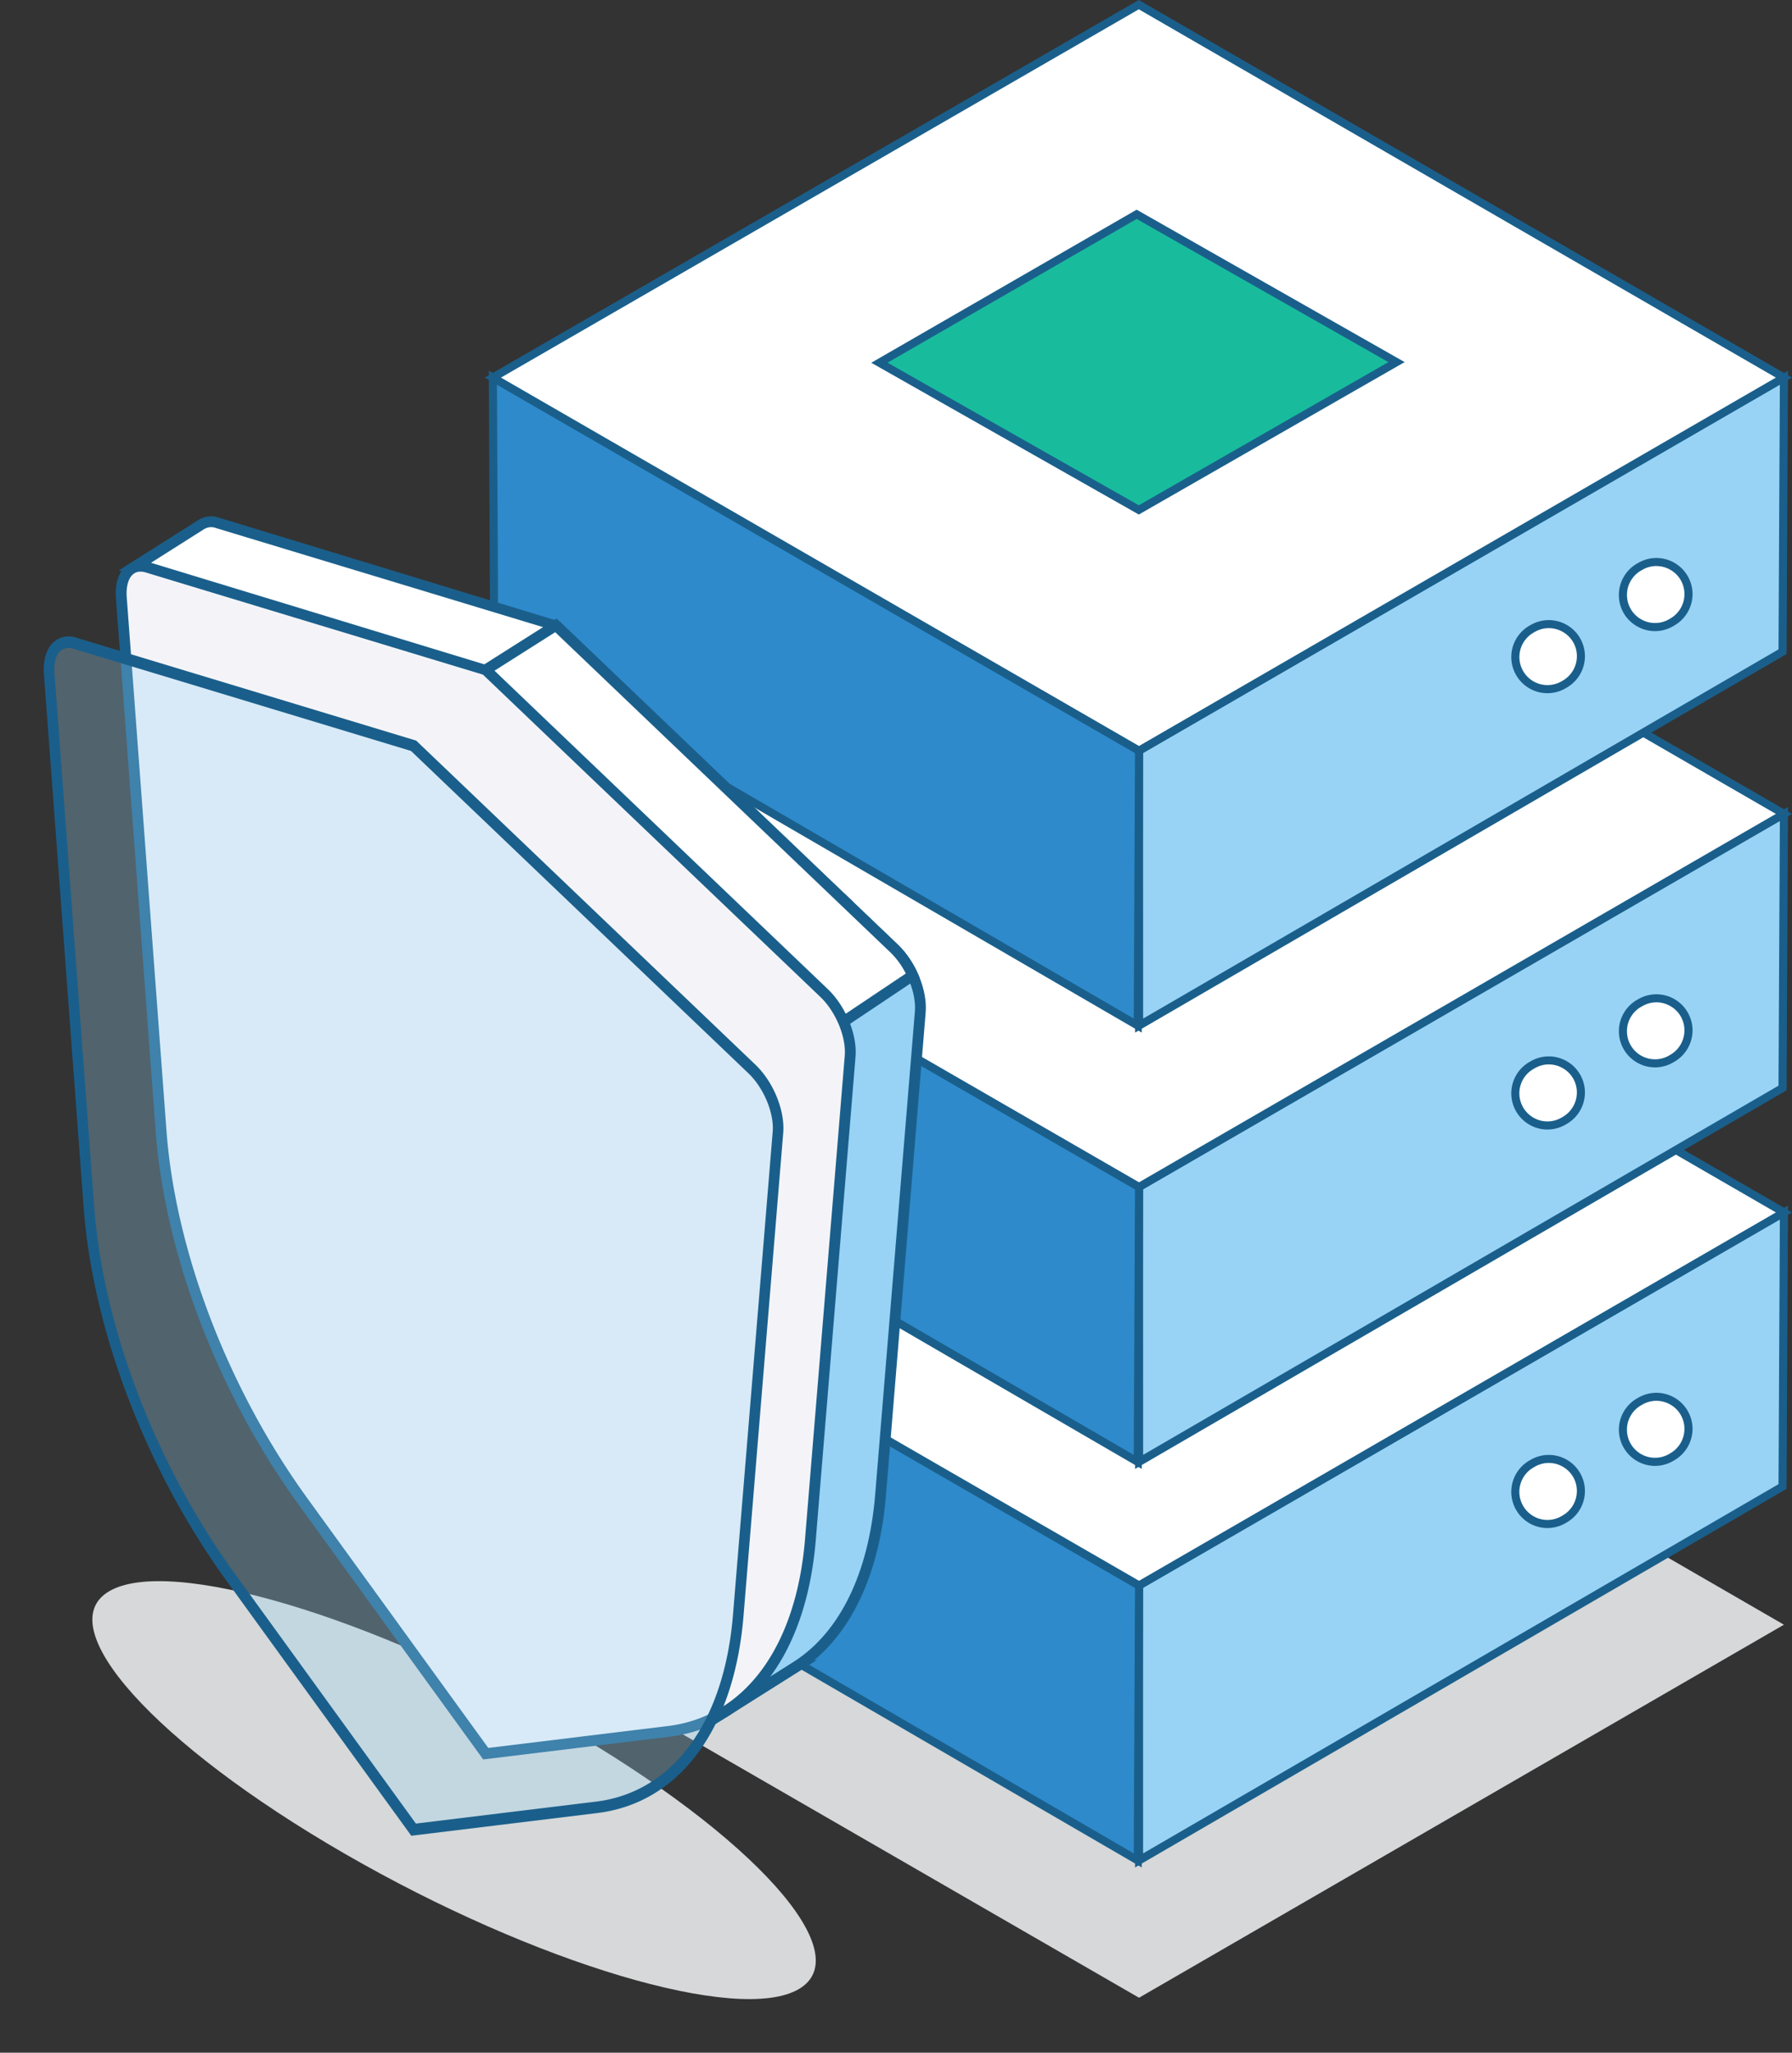
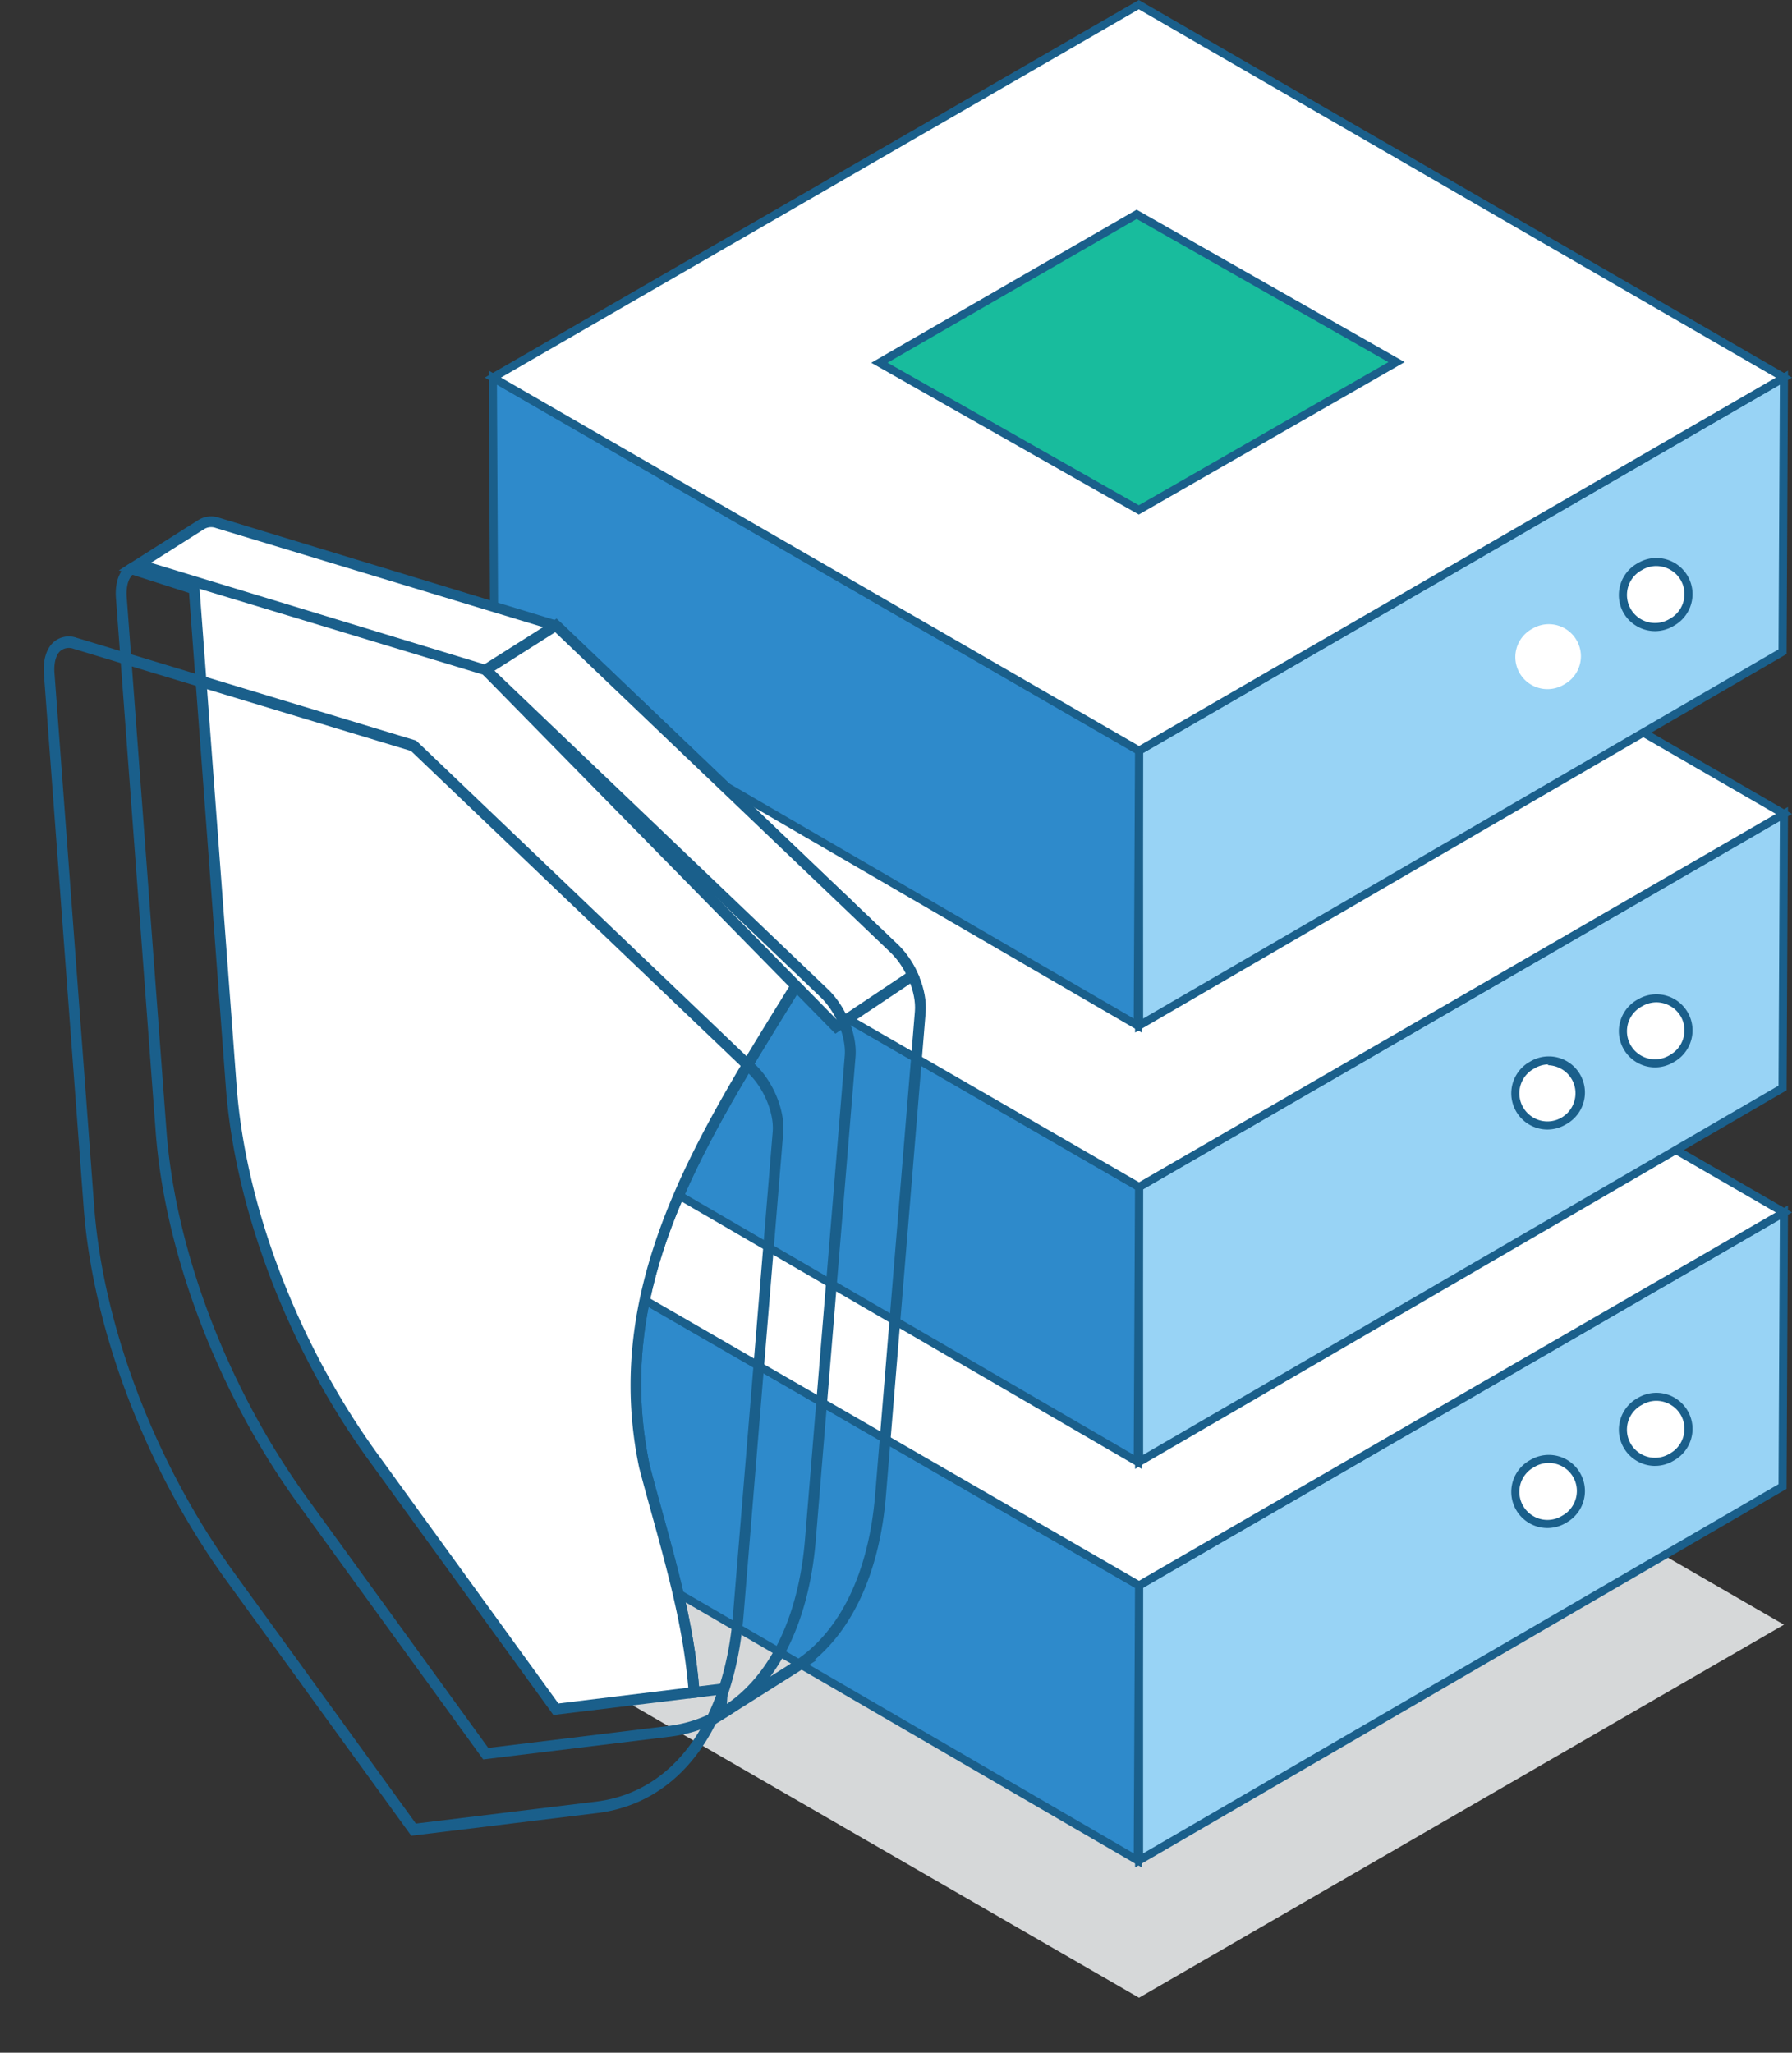
<svg xmlns="http://www.w3.org/2000/svg" width="304.61" height="348.914" viewBox="0 0 304.61 348.914">
  <rect x="0" y="0" width="304.61" height="348.914" fill="#333333" stroke="none" />
  <defs>
    <clipPath id="clip-path">
      <rect id="Rectangle_25" data-name="Rectangle 25" width="304.61" height="348.914" fill="none" />
    </clipPath>
    <clipPath id="clip-path-2">
      <rect id="Rectangle_22" data-name="Rectangle 22" width="304.611" height="348.915" fill="none" />
    </clipPath>
    <clipPath id="clip-path-3">
      <rect id="Rectangle_21" data-name="Rectangle 21" width="154.381" height="89.273" fill="none" />
    </clipPath>
    <clipPath id="clip-path-4">
      <path id="Path_111" data-name="Path 111" d="M0,74.962,37.2,53.348,154.381,121l-37.2,21.619Z" transform="translate(0 -53.348)" fill="none" />
    </clipPath>
    <clipPath id="clip-path-6">
-       <rect id="Rectangle_23" data-name="Rectangle 23" width="123.934" height="201.836" fill="none" />
-     </clipPath>
+       </clipPath>
  </defs>
  <g id="Group_37" data-name="Group 37" clip-path="url(#clip-path)">
    <g id="Group_31" data-name="Group 31" transform="translate(0 -0.001)">
      <g id="Group_30" data-name="Group 30" clip-path="url(#clip-path-2)">
        <g id="Group_29" data-name="Group 29" transform="translate(0 259.642)" style="isolation: isolate">
          <g id="Group_28" data-name="Group 28">
            <g id="Group_27" data-name="Group 27" clip-path="url(#clip-path-3)">
              <g id="Group_26" data-name="Group 26" transform="translate(0 0.002)">
                <g id="Group_25" data-name="Group 25" clip-path="url(#clip-path-4)">
-                   <path id="Path_110" data-name="Path 110" d="M83.334,79.936C50.954,61.241,16.393,50.943,6.114,56.919c-10.25,5.952,7.641,25.941,40.021,44.635,32.346,18.675,66.907,28.973,77.157,23.016,10.279-5.972-7.612-25.961-39.958-44.635" transform="translate(12.473 -46.104)" fill="#d6d8d9" />
-                 </g>
+                   </g>
              </g>
            </g>
          </g>
        </g>
      </g>
    </g>
    <path id="Path_112" data-name="Path 112" d="M17.214,107.109l109.834,63.407,109.624-63.407L127.009,43.717Z" transform="translate(66.568 169.053)" fill="#d6d8d9" />
    <path id="Path_113" data-name="Path 113" d="M39.781,105.757l.015,46.718L149.177,88.922l.229-46.577Z" transform="translate(153.833 163.747)" fill="#98d3f5" />
    <path id="Path_114" data-name="Path 114" d="M41.013,107.1,149.255,44.48l-.224,44.991L41.022,152.231Zm-1.373-.793.015,48.31,110.4-64.152.341-.195.243-48.169Z" transform="translate(153.288 162.801)" fill="#1a5f8b" />
    <path id="Path_115" data-name="Path 115" d="M17.448,88.922l-.234-46.577,109.834,63.407-.224,46.723Z" transform="translate(66.568 163.747)" fill="#2e8acb" />
    <path id="Path_116" data-name="Path 116" d="M128.059,154.614,17.315,90.268,17.072,42.1l111.211,64.21ZM18.683,89.474,126.7,152.234l.214-45.137L18.454,44.484Z" transform="translate(66.017 162.797)" fill="#1a5f8b" />
    <path id="Path_117" data-name="Path 117" d="M17.214,92.71l109.834,63.407L236.672,92.71,127.009,29.318Z" transform="translate(66.568 113.371)" fill="#fff" />
    <path id="Path_118" data-name="Path 118" d="M19.678,93.341,128.1,30.742l108.291,62.6L128.134,155.955Zm-2.745,0,111.2,64.2,111-64.2L128.1,29.155Z" transform="translate(65.48 112.742)" fill="#1a5f8b" />
    <path id="Path_119" data-name="Path 119" d="M74.439,36.64,30.714,61.866,74.809,86.882l43.8-25.123Z" transform="translate(118.772 141.687)" fill="#18bc9d" />
    <path id="Path_120" data-name="Path 120" d="M75.907,88.3,30.43,62.5,75.537,36.477l45.555,25.912ZM33.194,62.491,75.907,86.724l42.421-24.33L75.542,38.059Z" transform="translate(117.673 141.057)" fill="#1a5f8b" />
    <g id="Group_36" data-name="Group 36" transform="translate(0 -0.001)">
      <g id="Group_35" data-name="Group 35" clip-path="url(#clip-path-2)">
        <path id="Path_121" data-name="Path 121" d="M67.826,54.247h0a5.458,5.458,0,0,1-2.711,4.716l-.234.136a5.457,5.457,0,0,1-8.2-4.716v0a5.461,5.461,0,0,1,2.75-4.736l.234-.131a5.453,5.453,0,0,1,8.162,4.736" transform="translate(219.185 188.642)" fill="#fff" />
        <path id="Path_122" data-name="Path 122" d="M62.682,61.077a6.166,6.166,0,0,1-6.142-6.152,6.158,6.158,0,0,1,3.1-5.334l.234-.131a6.142,6.142,0,0,1,9.189,5.334A6.175,6.175,0,0,1,66,60.1l-.229.131a6.116,6.116,0,0,1-3.091.842m.234-11.063a4.755,4.755,0,0,0-2.365.638l-.238.131a4.782,4.782,0,0,0-2.4,4.142,4.773,4.773,0,0,0,7.169,4.127l.229-.136a4.788,4.788,0,0,0,2.375-4.122,4.716,4.716,0,0,0-2.375-4.127,4.778,4.778,0,0,0-2.395-.652" transform="translate(218.64 188.095)" fill="#1a5f8b" />
        <path id="Path_123" data-name="Path 123" d="M64.069,56.414h0a5.458,5.458,0,0,1-2.711,4.716l-.234.136a5.457,5.457,0,0,1-8.2-4.716v0a5.461,5.461,0,0,1,2.75-4.736l.234-.131a5.455,5.455,0,0,1,8.162,4.736" transform="translate(204.657 197.031)" fill="#fff" />
        <path id="Path_124" data-name="Path 124" d="M58.925,63.253a6.152,6.152,0,0,1-3.047-11.491l.229-.131A6.144,6.144,0,0,1,65.3,56.964a6.159,6.159,0,0,1-3.052,5.31l-.234.136a6.165,6.165,0,0,1-3.091.842m.234-11.068a4.755,4.755,0,0,0-2.365.638l-.229.131a4.768,4.768,0,0,0-.015,8.279,4.722,4.722,0,0,0,4.775-.01l.234-.136a4.788,4.788,0,0,0,2.37-4.122,4.716,4.716,0,0,0-2.375-4.127,4.778,4.778,0,0,0-2.395-.652" transform="translate(204.112 196.481)" fill="#1a5f8b" />
        <path id="Path_125" data-name="Path 125" d="M149.172,75l.234-46.577L39.781,91.834l.015,46.723Z" transform="translate(153.834 109.928)" fill="#98d3f5" />
        <path id="Path_126" data-name="Path 126" d="M39.655,140.7l-.015-48.31,111-64.21L150.4,76.351l-.341.195Zm1.358-47.521.015,45.132,108-62.755.229-44.991Z" transform="translate(153.288 108.981)" fill="#1a5f8b" />
        <path id="Path_127" data-name="Path 127" d="M17.448,75l-.234-46.577L127.048,91.834l-.224,46.723Z" transform="translate(66.568 109.928)" fill="#2e8acb" />
        <path id="Path_128" data-name="Path 128" d="M128.059,140.7,17.315,76.351l-.243-48.169,111.211,64.21ZM18.683,75.557,126.7,138.317l.214-45.137L18.454,30.567Z" transform="translate(66.017 108.981)" fill="#1a5f8b" />
        <path id="Path_129" data-name="Path 129" d="M127.01,15.4,236.668,78.793,127.044,142.2,17.215,78.793Z" transform="translate(66.57 59.552)" fill="#fff" />
        <path id="Path_130" data-name="Path 130" d="M128.138,143.628,16.932,79.423,128.1,15.237,239.13,79.423ZM19.682,79.423l108.456,62.619L236.39,79.423,128.1,16.824Z" transform="translate(65.476 58.922)" fill="#1a5f8b" />
        <path id="Path_131" data-name="Path 131" d="M74.439,22.722,30.714,47.948,74.809,72.964l43.8-25.123Z" transform="translate(118.772 87.867)" fill="#18bc9d" />
        <path id="Path_132" data-name="Path 132" d="M75.907,74.383,30.43,48.583,75.537,22.559l45.555,25.912ZM33.194,48.573,75.907,72.806l42.421-24.33L75.542,24.141Z" transform="translate(117.673 87.237)" fill="#1a5f8b" />
        <path id="Path_133" data-name="Path 133" d="M67.826,40.327h0a5.458,5.458,0,0,1-2.711,4.716l-.234.136a5.457,5.457,0,0,1-8.2-4.716v0a5.461,5.461,0,0,1,2.75-4.736l.234-.131a5.455,5.455,0,0,1,8.162,4.736" transform="translate(219.185 134.822)" fill="#fff" />
        <path id="Path_134" data-name="Path 134" d="M62.682,47.159a6.166,6.166,0,0,1-6.142-6.152,6.158,6.158,0,0,1,3.1-5.334l.234-.131a6.142,6.142,0,0,1,9.189,5.334A6.175,6.175,0,0,1,66,46.186l-.229.131a6.116,6.116,0,0,1-3.091.842M62.916,36.1a4.755,4.755,0,0,0-2.365.638l-.238.131a4.782,4.782,0,0,0-2.4,4.142,4.773,4.773,0,0,0,7.169,4.127L65.31,45a4.788,4.788,0,0,0,2.375-4.122,4.716,4.716,0,0,0-2.375-4.127,4.778,4.778,0,0,0-2.395-.652" transform="translate(218.64 134.274)" fill="#1a5f8b" />
        <path id="Path_135" data-name="Path 135" d="M64.069,42.5h0a5.458,5.458,0,0,1-2.711,4.716l-.234.136a5.457,5.457,0,0,1-8.2-4.716v0a5.461,5.461,0,0,1,2.75-4.736l.234-.131A5.453,5.453,0,0,1,64.069,42.5" transform="translate(204.657 143.208)" fill="#fff" />
-         <path id="Path_136" data-name="Path 136" d="M58.925,49.335a6.152,6.152,0,0,1-3.047-11.491l.229-.131A6.144,6.144,0,0,1,65.3,43.046a6.159,6.159,0,0,1-3.052,5.31l-.234.136a6.165,6.165,0,0,1-3.091.842m.234-11.068a4.755,4.755,0,0,0-2.365.638l-.229.131a4.768,4.768,0,0,0-.015,8.279,4.722,4.722,0,0,0,4.775-.01l.234-.136a4.788,4.788,0,0,0,2.37-4.122,4.716,4.716,0,0,0-2.375-4.127,4.778,4.778,0,0,0-2.395-.652" transform="translate(204.112 142.66)" fill="#1a5f8b" />
+         <path id="Path_136" data-name="Path 136" d="M58.925,49.335a6.152,6.152,0,0,1-3.047-11.491l.229-.131A6.144,6.144,0,0,1,65.3,43.046a6.159,6.159,0,0,1-3.052,5.31l-.234.136a6.165,6.165,0,0,1-3.091.842m.234-11.068a4.755,4.755,0,0,0-2.365.638l-.229.131a4.768,4.768,0,0,0-.015,8.279,4.722,4.722,0,0,0,4.775-.01a4.788,4.788,0,0,0,2.37-4.122,4.716,4.716,0,0,0-2.375-4.127,4.778,4.778,0,0,0-2.395-.652" transform="translate(204.112 142.66)" fill="#1a5f8b" />
        <path id="Path_137" data-name="Path 137" d="M149.172,59.767l.234-46.577L39.781,76.6,39.8,123.32Z" transform="translate(153.834 51.006)" fill="#98d3f5" />
        <path id="Path_138" data-name="Path 138" d="M39.655,125.46l-.015-48.3,111-64.21L150.4,61.114l-.341.195Zm1.358-47.517.015,45.132,108-62.755.229-44.991Z" transform="translate(153.288 50.059)" fill="#1a5f8b" />
        <path id="Path_139" data-name="Path 139" d="M17.448,59.767,17.215,13.19,127.048,76.6l-.224,46.723Z" transform="translate(66.568 51.006)" fill="#2e8acb" />
        <path id="Path_140" data-name="Path 140" d="M128.059,125.459,17.315,61.113l-.243-48.169,111.211,64.21ZM18.683,60.319,126.7,123.079l.214-45.137L18.454,15.329Z" transform="translate(66.017 50.055)" fill="#1a5f8b" />
        <path id="Path_141" data-name="Path 141" d="M127.01.163,236.668,63.555,127.044,126.967,17.215,63.555Z" transform="translate(66.57 0.63)" fill="#fff" />
        <path id="Path_142" data-name="Path 142" d="M128.138,128.387,16.932,64.181,128.1,0,239.13,64.181ZM19.682,64.181,128.138,126.8,236.39,64.181,128.1,1.582Z" transform="translate(65.476 0.001)" fill="#1a5f8b" />
        <path id="Path_143" data-name="Path 143" d="M74.439,7.485,30.714,32.711,74.809,57.727l43.8-25.123Z" transform="translate(118.772 28.945)" fill="#18bc9d" />
        <path id="Path_144" data-name="Path 144" d="M75.907,59.142,30.43,33.342,75.537,7.323,121.092,33.23ZM33.194,33.332,75.907,57.565l42.421-24.33L75.542,8.9Z" transform="translate(117.673 28.319)" fill="#1a5f8b" />
        <path id="Path_145" data-name="Path 145" d="M67.826,25.091h0a5.458,5.458,0,0,1-2.711,4.716l-.234.136a5.457,5.457,0,0,1-8.2-4.716v0a5.461,5.461,0,0,1,2.75-4.736l.234-.131a5.453,5.453,0,0,1,8.162,4.736" transform="translate(219.185 75.895)" fill="#fff" />
        <path id="Path_146" data-name="Path 146" d="M62.682,31.927a6.142,6.142,0,0,1-3.061-.827,6.073,6.073,0,0,1-3.081-5.325,6.16,6.16,0,0,1,3.1-5.339l.229-.131a6.144,6.144,0,0,1,9.194,5.334A6.163,6.163,0,0,1,66,30.949l-.229.136a6.165,6.165,0,0,1-3.091.842m.234-11.068a4.755,4.755,0,0,0-2.365.638l-.234.131a4.776,4.776,0,0,0-2.4,4.142A4.773,4.773,0,0,0,65.082,29.9l.229-.136a4.782,4.782,0,0,0,2.375-4.122,4.726,4.726,0,0,0-2.375-4.127,4.778,4.778,0,0,0-2.395-.652" transform="translate(218.64 75.352)" fill="#1a5f8b" />
        <path id="Path_147" data-name="Path 147" d="M64.069,27.259h0a5.458,5.458,0,0,1-2.711,4.716l-.234.136a5.457,5.457,0,0,1-8.2-4.716v0a5.461,5.461,0,0,1,2.75-4.736l.234-.131a5.455,5.455,0,0,1,8.162,4.736" transform="translate(204.657 84.288)" fill="#fff" />
-         <path id="Path_148" data-name="Path 148" d="M58.925,34.091a6.149,6.149,0,0,1-3.047-11.486l.229-.131A6.144,6.144,0,0,1,65.3,27.808a6.175,6.175,0,0,1-3.056,5.31l-.234.136a6.129,6.129,0,0,1-3.086.837m.234-11.063a4.787,4.787,0,0,0-2.37.638l-.229.131a4.776,4.776,0,0,0-2.4,4.142,4.773,4.773,0,0,0,7.169,4.127l.234-.136a4.794,4.794,0,0,0,2.37-4.122,4.726,4.726,0,0,0-2.375-4.127,4.778,4.778,0,0,0-2.395-.652" transform="translate(204.112 83.74)" fill="#1a5f8b" />
-         <path id="Path_149" data-name="Path 149" d="M57.892,31.511l8.25,7.88c2.833,2.706,4.706,7.266,4.419,10.751L63.81,132.268c-1.129,13.788-6.23,23.941-14.2,29.066h.054l-13.009,8.211.268-4.317-4.809.589c-.993-13.233-5.052-25.454-8.449-38.405-7.719-36.795,16.815-65.043,34.225-95.9" transform="translate(85.869 121.854)" fill="#98d3f5" />
        <path id="Path_150" data-name="Path 150" d="M36.338,172.457l.311-5-4.672.569-.073-.959c-.779-10.43-3.446-20.1-6.269-30.336-.72-2.614-1.45-5.247-2.146-7.9-6.347-30.258,9.067-55.216,23.98-79.352,3.47-5.617,7.057-11.428,10.333-17.234l.579-1.032,9.106,8.7c3.032,2.9,5.013,7.734,4.7,11.491l-6.751,82.126c-1.022,12.45-5.315,22.242-12.177,27.971l.428-.015-2.823,1.811Zm2.283-7.1-.224,3.621,11.428-7.242c7.8-5.013,12.688-15.088,13.778-28.37l6.751-82.126c.268-3.2-1.514-7.5-4.142-10.011l-7.393-7.062c-3.134,5.495-6.512,10.965-9.788,16.266-15.4,24.929-29.942,48.47-23.756,77.964.686,2.609,1.411,5.232,2.132,7.841,2.764,10.011,5.378,19.487,6.259,29.723Z" transform="translate(85.162 120.678)" fill="#1a5f8b" />
        <path id="Path_151" data-name="Path 151" d="M16.482,18.675a3.2,3.2,0,0,1,2.74-.268L76.74,35.831l49.269,47.064c-17.414,30.852-41.944,59.1-34.225,95.9,3.4,12.951,7.456,25.172,8.444,38.405L76.74,220.061l-31.1-42.912c-13.6-18.772-22.544-42.124-24.1-62.935l-6.3-84.588L4.592,26.2Z" transform="translate(17.757 70.475)" fill="#fff" />
        <path id="Path_152" data-name="Path 152" d="M78.021,221.765,46.6,178.415c-13.637-18.821-22.709-42.523-24.262-63.4l-6.254-83.97L4.15,27.207l13.545-8.576a4.116,4.116,0,0,1,3.5-.375L79.082,35.894,128.867,83.45l-.35.623c-3.295,5.84-6.892,11.666-10.372,17.3-15.4,24.924-29.942,48.47-23.756,77.965.686,2.609,1.411,5.232,2.132,7.836,2.847,10.328,5.539,20.081,6.332,30.686l.068.876ZM8.452,26.657l9.374,3.013,6.351,85.207c1.528,20.553,10.469,43.9,23.916,62.463l30.779,42.469,22.077-2.687c-.857-10.1-3.456-19.512-6.2-29.46-.72-2.614-1.45-5.247-2.146-7.909-6.347-30.253,9.067-55.211,23.98-79.352,3.344-5.417,6.8-11.009,9.982-16.611L77.973,37.374,20.664,20.013a2.279,2.279,0,0,0-1.971.161l-.01,0Z" transform="translate(16.048 69.745)" fill="#1a5f8b" />
        <path id="Path_153" data-name="Path 153" d="M89.542,81.34,76.513,90.057,16.965,29.395l11.929-7.554L86.407,76.785a14.837,14.837,0,0,1,3.134,4.556" transform="translate(65.604 84.46)" fill="#fff" />
        <path id="Path_154" data-name="Path 154" d="M77.543,92.165,16.667,30.149,30.158,21.6,88.2,77.043a15.778,15.778,0,0,1,3.334,4.838l.321.711ZM19.573,30.485l58.219,59.3,11.725-7.846a13.275,13.275,0,0,0-2.594-3.572l-57-54.447Z" transform="translate(64.451 83.54)" fill="#1a5f8b" />
-         <path id="Path_155" data-name="Path 155" d="M66.2,37.383l57.518,54.944c2.833,2.706,4.706,7.266,4.419,10.751L121.386,185.2c-1.548,18.86-10.488,30.964-24.092,32.619l-31.1,3.791L35.1,178.7c-13.6-18.772-22.544-42.124-24.092-62.935L4.262,25.148C3.975,21.3,5.849,19.1,8.681,19.959Z" transform="translate(16.369 76.472)" fill="#f4f4f8" />
        <path id="Path_156" data-name="Path 156" d="M66.5,223.317l-31.412-43.35c-13.637-18.821-22.709-42.523-24.267-63.407L4.075,25.941c-.185-2.5.453-4.468,1.8-5.544a4.065,4.065,0,0,1,3.811-.589L67.57,37.446l57.513,54.939c3.037,2.9,5.013,7.734,4.706,11.491l-6.755,82.131c-1.577,19.239-10.883,31.747-24.895,33.456ZM8.246,21.419a1.875,1.875,0,0,0-1.222.414c-.847.677-1.251,2.127-1.115,3.971l6.751,90.619c1.533,20.553,10.474,43.905,23.921,62.463L67.361,221.36l30.555-3.723c13.078-1.6,21.785-13.477,23.289-31.782l6.751-82.131c.263-3.2-1.514-7.5-4.142-10.011L66.455,38.926,9.151,21.565a3.129,3.129,0,0,0-.905-.146" transform="translate(15.636 75.747)" fill="#1a5f8b" />
        <g id="Group_34" data-name="Group 34" transform="translate(8.336 109.162)" opacity="0.3">
          <g id="Group_33" data-name="Group 33">
            <g id="Group_32" data-name="Group 32" clip-path="url(#clip-path-6)">
              <path id="Path_157" data-name="Path 157" d="M63.679,40.036,121.2,94.98c2.833,2.706,4.706,7.266,4.419,10.751l-6.751,82.126c-1.548,18.86-10.488,30.964-24.092,32.619l-31.1,3.791-31.1-42.912c-13.6-18.772-22.544-42.124-24.092-62.935L1.742,27.8c-.287-3.845,1.587-6.045,4.419-5.188Z" transform="translate(-1.712 -22.432)" fill="#98d3f5" />
            </g>
          </g>
        </g>
        <path id="Path_158" data-name="Path 158" d="M32.592,182.732C18.945,163.9,9.868,140.175,8.311,119.271L1.56,28.653c-.18-2.414.4-4.361,1.65-5.48a3.93,3.93,0,0,1,3.908-.725L64.831,39.924,122.5,95.014c3.052,2.915,5.037,7.782,4.726,11.579l-6.751,82.126c-1.587,19.273-10.887,31.8-24.885,33.5L64,226.073ZM6.637,24.331a2.31,2.31,0,0,0-2.283.35c-.769.686-1.134,2.078-1,3.816L10.1,119.115c1.528,20.534,10.464,43.861,23.9,62.4l30.784,42.489,30.6-3.728c13.082-1.6,21.794-13.462,23.3-31.738l6.751-82.131c.258-3.164-1.514-7.432-4.122-9.924l-57.362-54.8Z" transform="translate(5.91 85.961)" fill="#1a5f8b" />
      </g>
    </g>
  </g>
</svg>